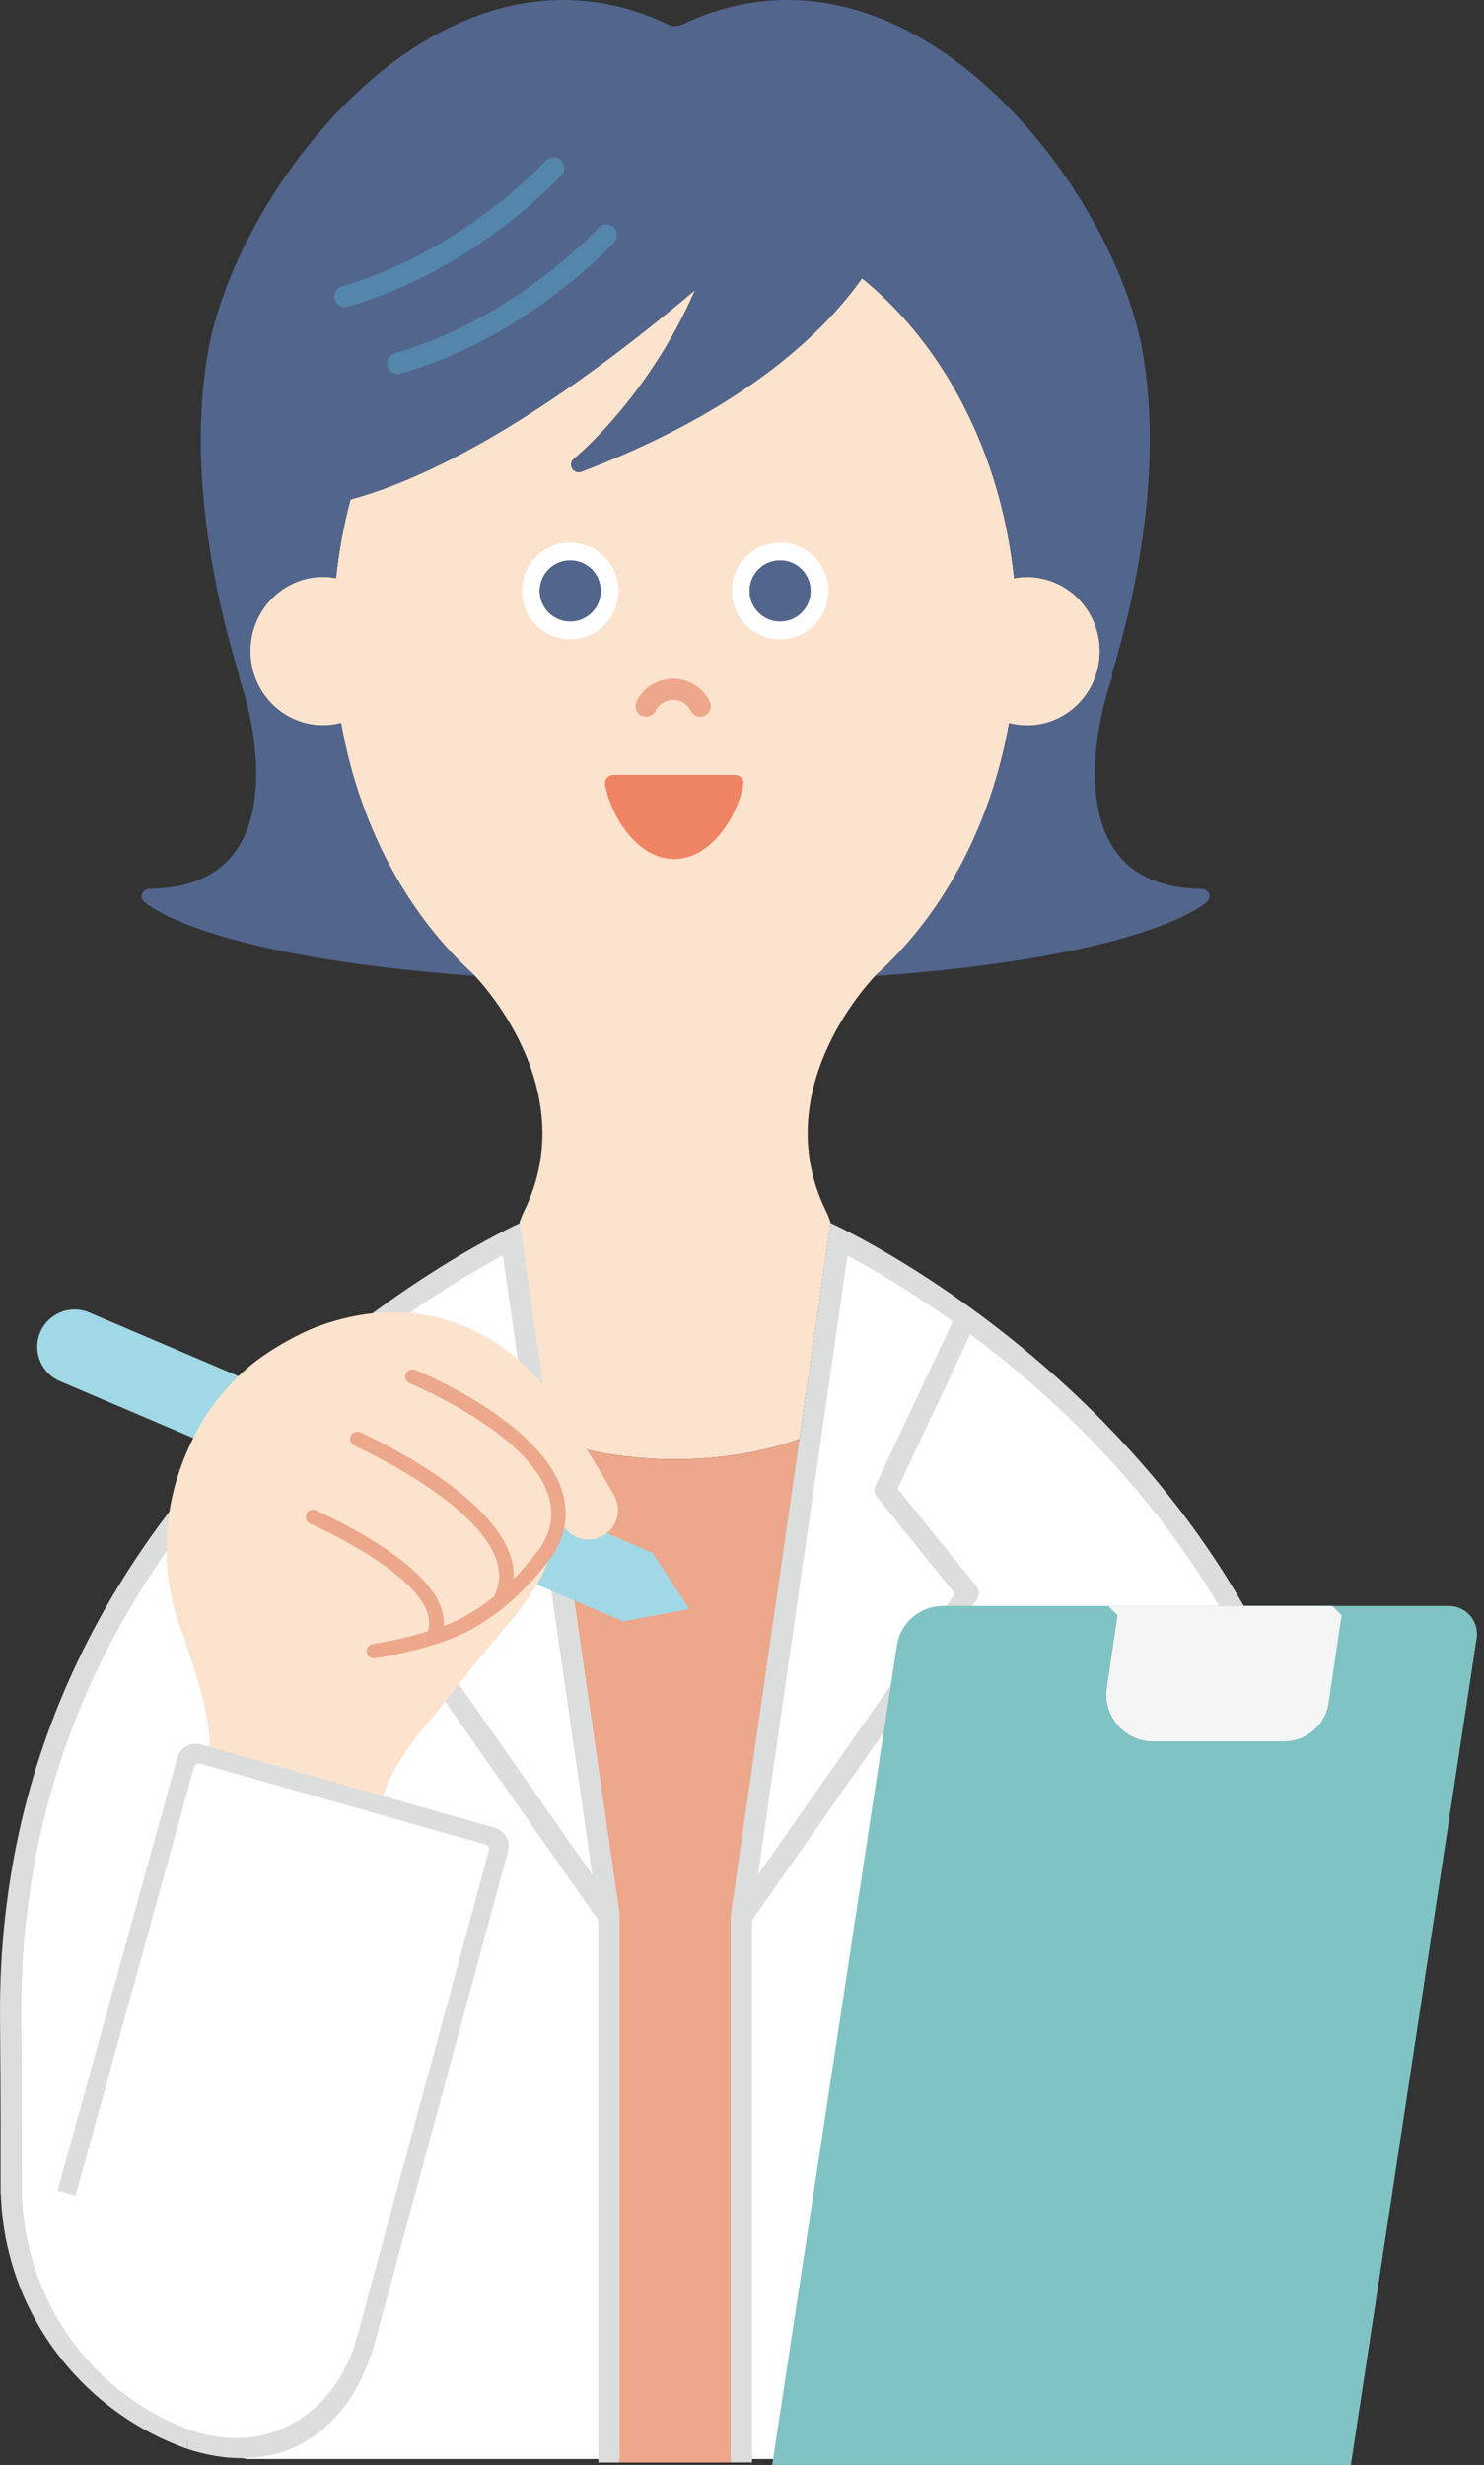
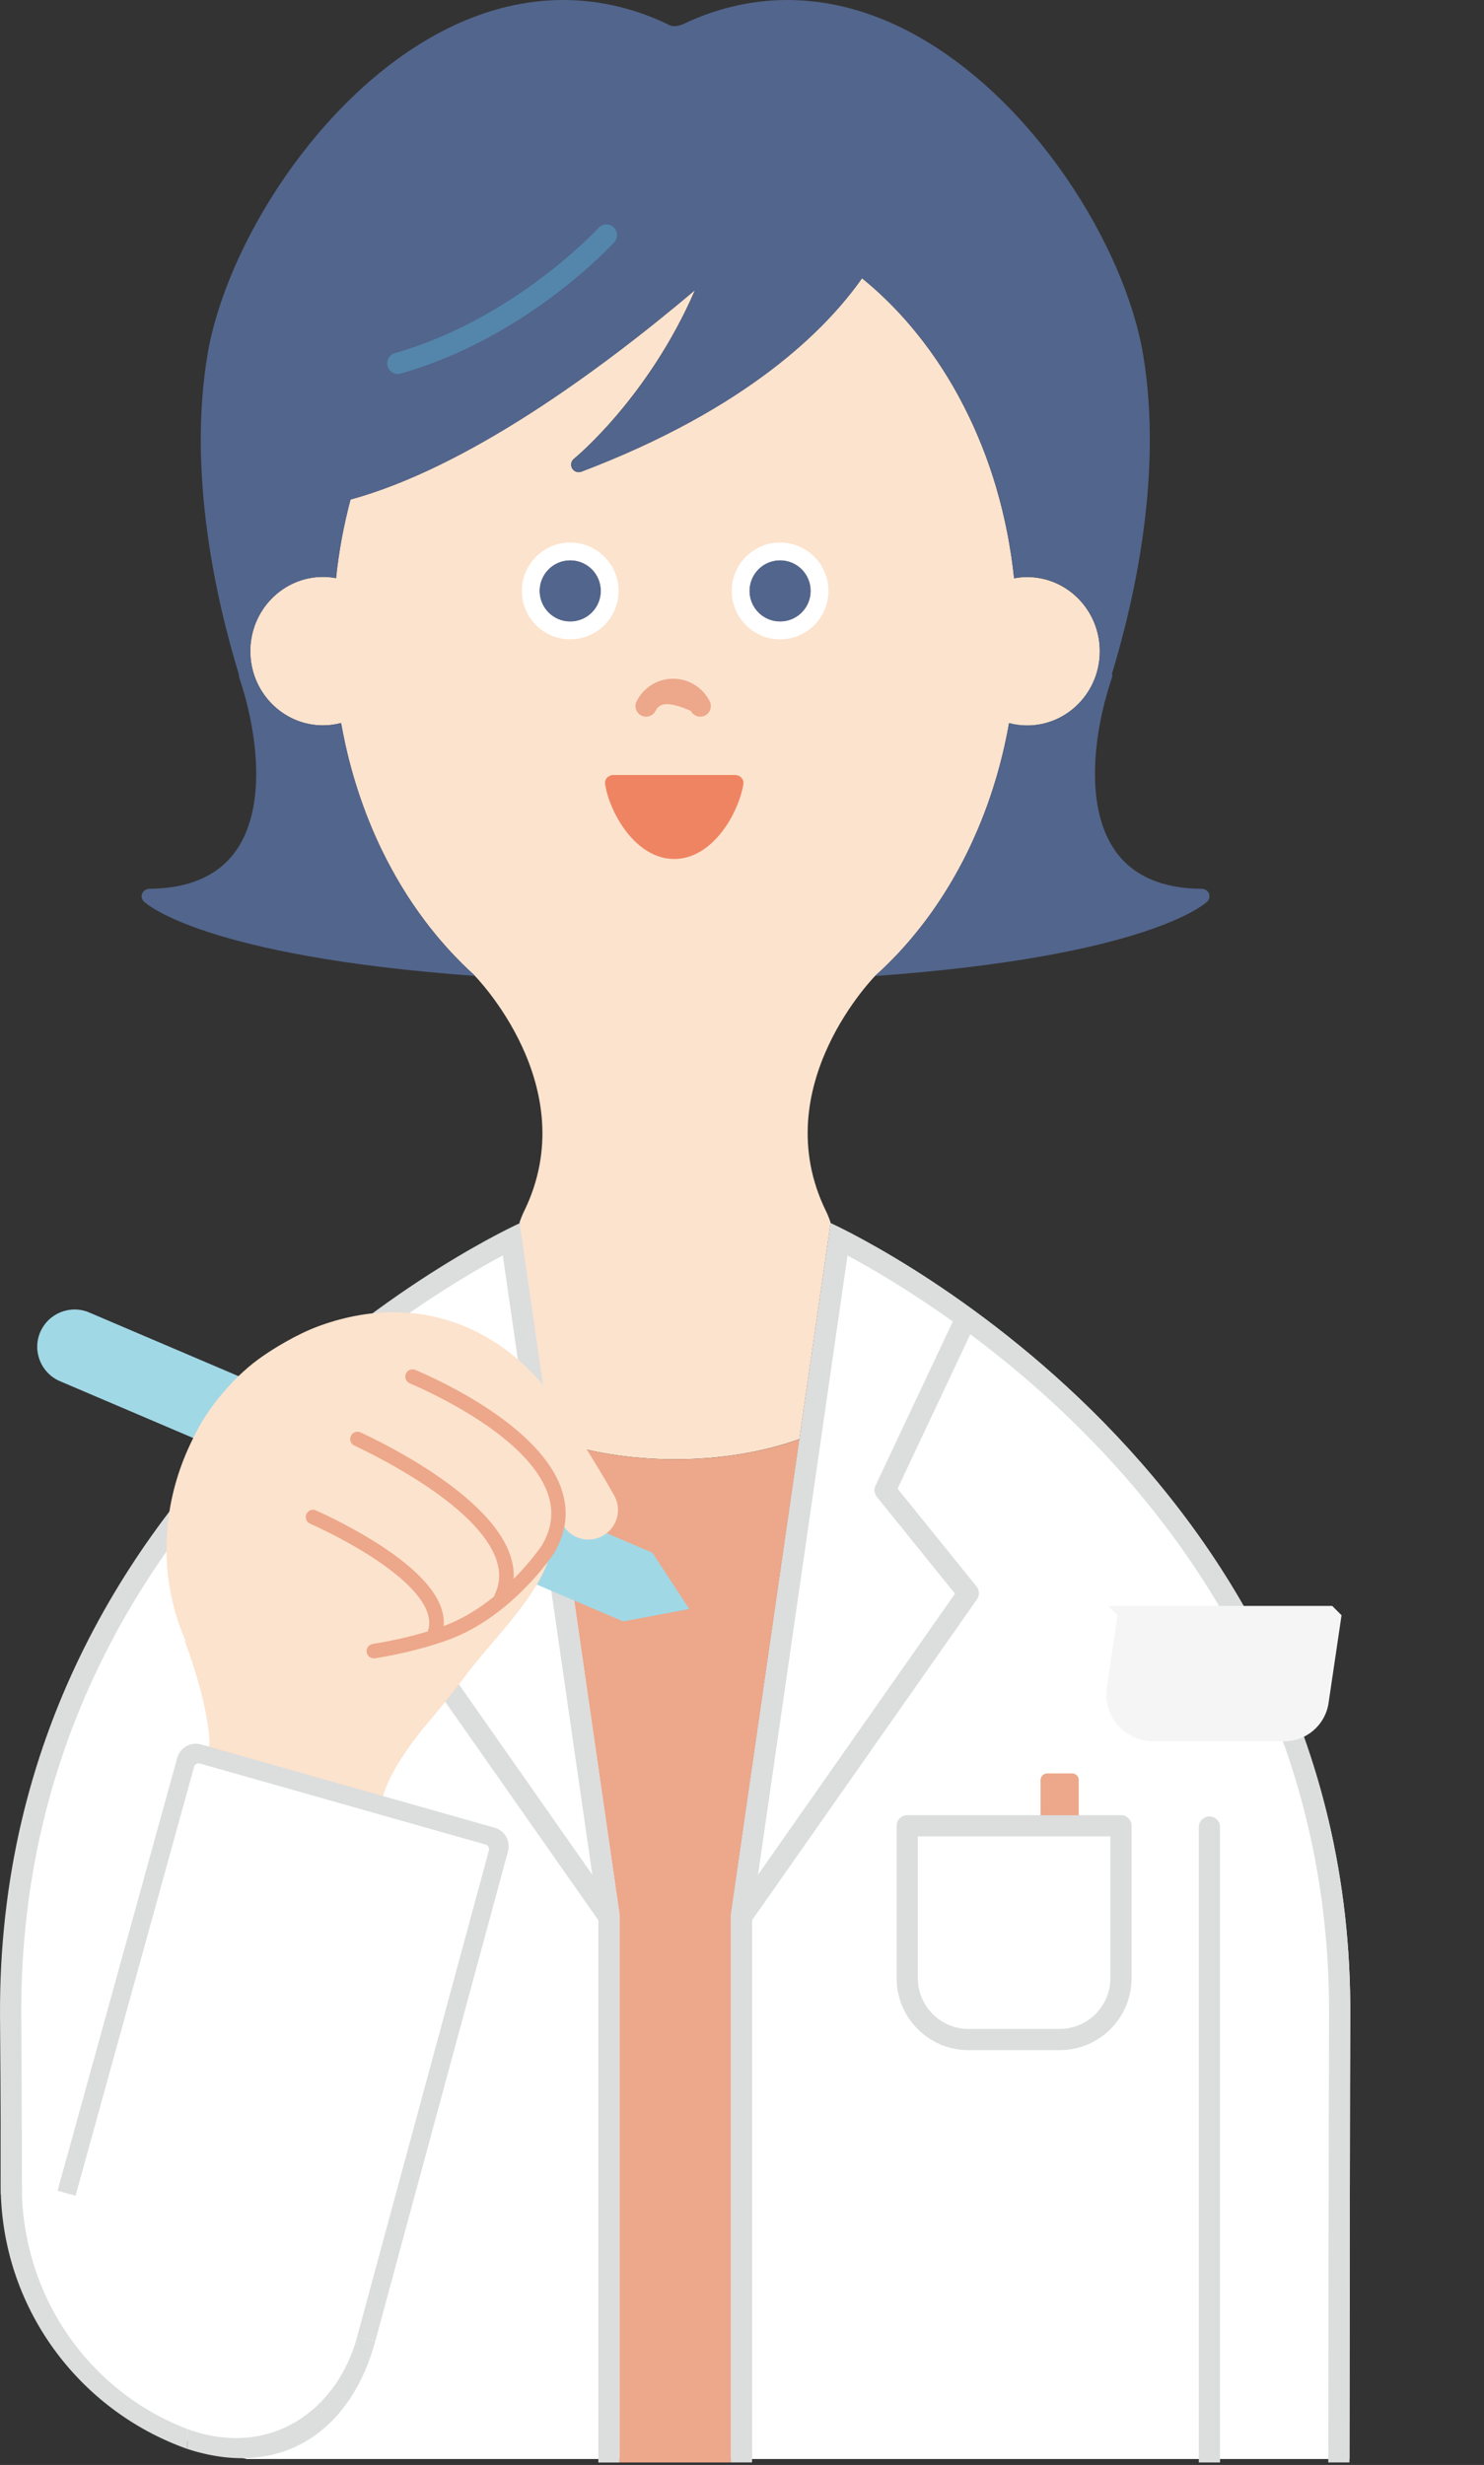
<svg xmlns="http://www.w3.org/2000/svg" width="159" height="264" viewBox="0 0 159 264" fill="none">
  <rect x="0" y="0" width="159" height="264" fill="#333333" stroke="none" />
  <g clip-path="url(#clip0_840_9465)">
    <path d="M26.428 263.358C-2.608 256.757 0.266 228.995 0.266 215.948C-0.096 156.174 55.934 131.011 55.934 131.011L66.636 205.034V263.363H26.428V263.358Z" fill="white" />
    <path d="M93.88 104.425H93.869C94.299 104.037 94.719 103.638 95.138 103.229C95.283 103.084 95.423 102.934 95.568 102.789C95.832 102.515 96.101 102.251 96.36 101.971C96.531 101.79 96.691 101.598 96.862 101.412C97.085 101.163 97.312 100.91 97.53 100.651C97.711 100.438 97.887 100.226 98.058 100.009C98.255 99.765 98.457 99.522 98.653 99.273C98.835 99.04 99.016 98.797 99.197 98.564C99.373 98.326 99.554 98.088 99.725 97.844C99.912 97.586 100.088 97.327 100.269 97.063C100.429 96.83 100.59 96.597 100.74 96.364C100.921 96.084 101.107 95.805 101.284 95.515C101.423 95.292 101.563 95.059 101.703 94.836C101.884 94.536 102.065 94.225 102.241 93.92C102.366 93.708 102.485 93.485 102.604 93.273C102.785 92.947 102.966 92.61 103.142 92.279C103.246 92.077 103.349 91.875 103.448 91.673C103.629 91.311 103.81 90.948 103.981 90.581C104.064 90.404 104.141 90.234 104.219 90.052C104.4 89.648 104.582 89.245 104.758 88.841C104.809 88.717 104.861 88.592 104.913 88.463C105.104 87.997 105.296 87.531 105.477 87.055C106.357 84.74 107.082 82.322 107.641 79.822C107.647 79.78 107.662 79.739 107.667 79.697C107.828 78.957 107.978 78.212 108.113 77.456C108.729 77.616 109.371 77.709 110.039 77.709C114.341 77.709 117.836 74.147 117.836 69.757C117.836 65.366 114.346 61.804 110.039 61.804C109.562 61.804 109.102 61.856 108.651 61.939C108.573 61.162 108.47 60.391 108.361 59.63C108.325 59.386 108.283 59.148 108.242 58.905C108.159 58.377 108.071 57.854 107.973 57.336C107.921 57.067 107.864 56.803 107.812 56.533C107.709 56.031 107.6 55.539 107.481 55.042C107.419 54.789 107.362 54.54 107.3 54.286C107.16 53.738 107.015 53.199 106.86 52.661C106.808 52.479 106.761 52.298 106.71 52.117C106.275 50.662 105.788 49.238 105.239 47.861C105.177 47.711 105.115 47.566 105.058 47.416C104.835 46.872 104.607 46.334 104.374 45.806C104.297 45.64 104.224 45.474 104.147 45.309C103.903 44.781 103.65 44.258 103.386 43.74C103.318 43.605 103.251 43.476 103.184 43.341C102.863 42.715 102.526 42.099 102.179 41.493C102.179 41.483 102.169 41.472 102.164 41.462C101.413 40.162 100.61 38.909 99.756 37.718C99.73 37.682 99.704 37.646 99.678 37.61C99.285 37.061 98.876 36.528 98.462 36.005C98.415 35.948 98.369 35.891 98.322 35.829C97.897 35.301 97.468 34.788 97.028 34.286C97.007 34.26 96.986 34.239 96.966 34.218C95.526 32.598 93.989 31.117 92.352 29.797C88.5 35.275 80.061 43.766 62.282 50.517C62.188 50.553 62.09 50.569 61.997 50.569C61.717 50.569 61.443 50.419 61.298 50.16C61.101 49.818 61.184 49.378 61.495 49.135C61.593 49.057 69.447 42.632 74.469 31.06C64.037 39.877 49.98 50.093 37.549 53.499C37.192 54.825 36.891 56.181 36.632 57.559C36.627 57.59 36.617 57.615 36.612 57.647C36.498 58.268 36.399 58.894 36.306 59.521C36.291 59.609 36.275 59.697 36.265 59.78C36.161 60.489 36.073 61.203 36.001 61.918C35.55 61.835 35.09 61.783 34.613 61.783C30.305 61.783 26.816 65.346 26.816 69.736C26.816 74.126 30.305 77.689 34.613 77.689C35.276 77.689 35.923 77.595 36.539 77.435C36.674 78.191 36.824 78.936 36.984 79.677C36.984 79.692 36.995 79.708 36.995 79.723C37.523 82.115 38.212 84.43 39.035 86.646C39.081 86.775 39.128 86.904 39.175 87.034C39.33 87.448 39.496 87.852 39.666 88.261C39.744 88.447 39.817 88.639 39.894 88.82C40.05 89.193 40.215 89.555 40.381 89.923C40.479 90.135 40.572 90.353 40.671 90.56C40.831 90.901 40.997 91.238 41.168 91.569C41.282 91.797 41.396 92.03 41.515 92.253C41.68 92.569 41.846 92.879 42.022 93.195C42.152 93.433 42.281 93.666 42.416 93.904C42.587 94.2 42.757 94.49 42.933 94.785C43.078 95.028 43.228 95.271 43.379 95.509C43.55 95.784 43.72 96.053 43.902 96.322C44.062 96.571 44.228 96.814 44.399 97.058C44.575 97.311 44.751 97.565 44.927 97.813C45.108 98.062 45.289 98.31 45.47 98.554C45.646 98.787 45.817 99.02 45.998 99.248C46.195 99.501 46.402 99.75 46.604 99.998C46.775 100.211 46.946 100.423 47.127 100.63C47.35 100.889 47.578 101.143 47.805 101.401C47.971 101.588 48.132 101.774 48.302 101.955C48.561 102.235 48.831 102.509 49.1 102.779C49.245 102.924 49.379 103.074 49.524 103.219C49.938 103.628 50.363 104.032 50.793 104.415H50.782C50.782 104.415 62.706 116.359 56.146 129.738C55.934 130.173 55.768 130.597 55.644 131.011L55.66 131.001L59.004 154.129C62.825 155.496 67.402 156.293 72.326 156.293C77.25 156.293 81.827 155.496 85.648 154.129L88.992 131.001C88.992 131.001 89.003 131.001 89.008 131.001C88.883 130.587 88.718 130.162 88.505 129.727C81.946 116.349 93.869 104.41 93.869 104.41L93.88 104.425Z" fill="#FCE3CD" />
    <path d="M83.582 66.573C85.399 66.573 86.87 65.102 86.87 63.285C86.87 61.468 85.399 59.997 83.582 59.997C81.765 59.997 80.294 61.468 80.294 63.285C80.294 65.102 81.765 66.573 83.582 66.573Z" fill="#52658C" />
    <path d="M83.582 60.002C85.399 60.002 86.87 61.473 86.87 63.29C86.87 65.107 85.399 66.578 83.582 66.578C81.764 66.578 80.294 65.107 80.294 63.29C80.294 61.473 81.764 60.002 83.582 60.002ZM83.582 58.107C80.724 58.107 78.399 60.432 78.399 63.29C78.399 66.148 80.724 68.473 83.582 68.473C86.44 68.473 88.764 66.148 88.764 63.29C88.764 60.432 86.44 58.107 83.582 58.107Z" fill="white" />
    <path d="M61.096 66.573C62.913 66.573 64.384 65.102 64.384 63.285C64.384 61.468 62.913 59.997 61.096 59.997C59.279 59.997 57.808 61.468 57.808 63.285C57.808 65.102 59.279 66.573 61.096 66.573Z" fill="#52658C" />
    <path d="M61.096 60.002C62.913 60.002 64.383 61.473 64.383 63.29C64.383 65.107 62.913 66.578 61.096 66.578C59.278 66.578 57.808 65.107 57.808 63.29C57.808 61.473 59.278 60.002 61.096 60.002ZM61.096 58.107C58.238 58.107 55.913 60.432 55.913 63.29C55.913 66.148 58.238 68.473 61.096 68.473C63.954 68.473 66.278 66.148 66.278 63.29C66.278 60.432 63.954 58.107 61.096 58.107Z" fill="white" />
-     <path d="M69.225 76.757C69.049 76.757 68.873 76.715 68.707 76.632C68.148 76.348 67.925 75.664 68.21 75.105C68.971 73.614 70.467 72.692 72.124 72.692C73.781 72.692 75.277 73.619 76.038 75.105C76.323 75.664 76.1 76.348 75.541 76.632C74.982 76.917 74.299 76.695 74.014 76.135C73.646 75.41 72.921 74.965 72.129 74.965C71.337 74.965 70.612 75.416 70.239 76.135C70.037 76.529 69.639 76.757 69.23 76.757H69.225Z" fill="#EDA78A" />
+     <path d="M69.225 76.757C69.049 76.757 68.873 76.715 68.707 76.632C68.148 76.348 67.925 75.664 68.21 75.105C68.971 73.614 70.467 72.692 72.124 72.692C73.781 72.692 75.277 73.619 76.038 75.105C76.323 75.664 76.1 76.348 75.541 76.632C74.982 76.917 74.299 76.695 74.014 76.135C71.337 74.965 70.612 75.416 70.239 76.135C70.037 76.529 69.639 76.757 69.23 76.757H69.225Z" fill="#EDA78A" />
    <path d="M129.532 95.691C129.402 95.39 129.092 95.194 128.745 95.194C124.66 95.163 121.621 93.899 119.72 91.435C116.153 86.817 117.08 78.662 119.141 72.573C119.187 72.433 119.182 72.288 119.141 72.154C121.558 64.206 124.603 50.724 122.48 37.998C120.544 26.401 110.613 10.273 97.349 3.356C89.303 -0.838 80.946 -1.107 73.19 2.584C72.108 3.071 71.518 2.584 71.518 2.584C63.757 -1.107 55.406 -0.838 47.36 3.356C34.1 10.268 24.17 26.401 22.229 37.998C20.095 50.771 23.171 64.305 25.594 72.242C25.578 72.351 25.594 72.459 25.63 72.568C27.686 78.662 28.617 86.811 25.05 91.43C23.145 93.889 20.111 95.157 16.026 95.189C15.684 95.189 15.374 95.385 15.239 95.686C15.11 95.986 15.177 96.328 15.42 96.561C15.72 96.845 21.949 102.416 50.891 104.523C50.829 104.461 50.793 104.42 50.793 104.42H50.803C44.171 98.445 39.231 89.783 37.005 79.728L36.943 79.682H36.995C36.834 78.942 36.684 78.196 36.549 77.44C35.933 77.601 35.291 77.694 34.623 77.694C30.316 77.694 26.826 74.132 26.826 69.741C26.826 65.351 30.316 61.789 34.623 61.789C35.1 61.789 35.56 61.84 36.011 61.923C36.311 59.019 36.839 56.207 37.564 53.505C49.995 50.098 64.047 39.883 74.485 31.065C69.463 42.637 61.603 49.057 61.51 49.14C61.205 49.389 61.117 49.823 61.313 50.165C61.458 50.424 61.733 50.574 62.012 50.574C62.105 50.574 62.204 50.553 62.297 50.522C80.076 43.771 88.516 35.285 92.368 29.802C101.113 36.895 107.263 48.482 108.656 61.923C109.107 61.84 109.567 61.789 110.044 61.789C114.351 61.789 117.841 65.351 117.841 69.741C117.841 74.132 114.351 77.694 110.044 77.694C109.381 77.694 108.734 77.601 108.118 77.44C107.983 78.196 107.833 78.942 107.672 79.682H107.817L107.641 79.806C105.41 89.83 100.476 98.461 93.864 104.42H93.874C93.874 104.42 93.833 104.461 93.766 104.534C122.801 102.437 129.04 96.85 129.34 96.566C129.583 96.338 129.651 95.991 129.521 95.691H129.511H129.532Z" fill="#52658C" />
    <path d="M42.623 40.053C42.126 40.053 41.675 39.727 41.53 39.225C41.359 38.619 41.706 37.993 42.312 37.822C55.137 34.172 64.047 24.495 64.135 24.402C64.56 23.936 65.279 23.905 65.74 24.324C66.201 24.744 66.237 25.469 65.818 25.929C65.44 26.349 56.374 36.186 42.933 40.007C42.83 40.038 42.726 40.053 42.623 40.053Z" fill="#5486AC" />
-     <path d="M36.964 32.883C36.467 32.883 36.016 32.556 35.871 32.054C35.7 31.448 36.047 30.822 36.653 30.651C49.452 27.011 58.388 17.324 58.476 17.226C58.901 16.76 59.62 16.729 60.081 17.148C60.547 17.573 60.578 18.287 60.159 18.753C59.781 19.173 50.715 29.01 37.274 32.836C37.171 32.867 37.067 32.883 36.964 32.883Z" fill="#5486AC" />
    <path d="M144.588 263.358C144.608 249.757 144.634 221.467 144.671 215.948C145.033 156.174 89.002 131.011 89.002 131.011L78.3 205.034V263.363H144.583L144.588 263.358Z" fill="white" />
    <path d="M66.372 263.731H78.306V205.029L85.663 154.134C81.842 155.501 77.265 156.298 72.341 156.298C67.418 156.298 62.841 155.501 59.02 154.134L66.377 205.029V263.731H66.372Z" fill="#EDA78A" />
    <path d="M2.363 234.996C2.357 231.164 2.342 232.495 2.342 232.495C2.321 218.733 2.301 219.903 2.28 215.932C2.197 202.683 4.982 190.097 10.559 178.535C15.027 169.257 21.297 160.601 29.187 152.798C33.127 148.905 37.083 145.617 40.717 142.904L48.515 159.441L40.055 169.92C39.739 170.314 39.718 170.873 40.008 171.287L64.058 205.588C64.058 205.588 64.094 205.629 64.109 205.65V263.736H66.382V205.034L55.68 131.011C55.68 131.011 -0.361 156.169 0.002 215.948C0.038 221.519 0.064 221.55 0.085 234.996H2.357H2.363ZM53.873 134.465L63.462 200.783L42.359 170.676L50.731 160.306C51.005 159.969 51.057 159.503 50.876 159.104L42.592 141.522C47.329 138.136 51.367 135.795 53.879 134.454L53.873 134.465Z" fill="#DCDDDD" />
    <path d="M80.579 263.731V205.645C80.579 205.645 80.615 205.603 80.63 205.583L104.68 171.282C104.97 170.868 104.949 170.308 104.633 169.915L96.168 159.436L103.96 142.899C107.6 145.612 111.555 148.9 115.49 152.793C123.381 160.595 129.651 169.257 134.119 178.53C139.69 190.097 142.475 202.678 142.398 215.927C142.377 219.903 142.356 235.498 142.336 249.255C142.325 254.789 142.32 259.889 142.315 263.726H144.588C144.608 250.274 144.634 221.508 144.671 215.938C145.033 156.164 89.002 131.001 89.002 131.001L78.3 205.023V263.726H80.573L80.579 263.731ZM90.799 134.465C93.31 135.811 97.354 138.151 102.086 141.532L93.802 159.115C93.615 159.508 93.672 159.974 93.947 160.316L102.319 170.686L81.216 200.788L90.804 134.47L90.799 134.465Z" fill="#DCDDDD" />
    <path d="M129.584 194.544C128.957 194.544 128.445 195.052 128.445 195.683V263.731H130.717V195.683C130.717 195.057 130.21 194.544 129.578 194.544H129.584Z" fill="#DCDDDD" />
    <path d="M113.539 219.572H103.759C99.518 219.572 96.07 216.124 96.07 211.878V195.543C96.07 194.917 96.578 194.404 97.209 194.404H120.099C120.725 194.404 121.238 194.912 121.238 195.543V211.878C121.238 216.119 117.79 219.572 113.549 219.572H113.539ZM98.343 196.682V211.878C98.343 214.866 100.771 217.299 103.764 217.299H113.544C116.531 217.299 118.965 214.866 118.965 211.878V196.682H98.348H98.343Z" fill="#DCDDDD" />
    <path d="M115.579 194.415V190.64C115.579 190.252 115.263 189.936 114.875 189.936H112.193C111.804 189.936 111.489 190.252 111.489 190.64V194.415H115.579Z" fill="#EDA78A" />
    <path d="M78.741 83.001H65.74C65.186 83.001 64.741 83.451 64.829 83.995C65.352 87.153 68.143 91.999 72.238 91.999C76.333 91.999 79.114 87.153 79.647 83.995C79.74 83.451 79.29 83.001 78.736 83.001H78.741Z" fill="#EF8462" />
    <path d="M2.321 227.996H0.074V233.997C0.074 247.059 8.42 258.17 20.075 262.286V260.153C9.549 256.13 2.326 245.936 2.326 233.991V227.991L2.321 227.996Z" fill="#DCDDDD" />
-     <path d="M96.094 176.247C96.467 173.803 98.569 172.001 101.038 172.001H155.247C157.085 172.001 158.488 173.638 158.213 175.455L144.736 264H82.736L96.089 176.252L96.094 176.247Z" fill="#80C3C4" />
    <path d="M142.738 171.996H118.741L119.74 172.996L118.59 180.762C118.145 183.78 120.485 186.493 123.535 186.493H137.597C139.973 186.493 141.998 184.748 142.345 182.398L143.737 172.996L142.738 171.996Z" fill="#F5F5F5" />
    <path d="M4.309 142.676C3.445 144.706 4.387 147.056 6.422 147.926L66.765 173.653L73.853 172.328L69.903 166.296L9.559 140.569C7.53 139.704 5.179 140.647 4.309 142.681V142.676Z" fill="#A1D8E6" />
    <path d="M28.273 145.165C28.344 145.115 28.416 145.066 28.487 145.018C29.22 144.524 31.7 142.914 34.246 141.993C45.62 137.877 55.546 142.878 61.039 152.394C61.039 152.394 63.55 156.158 65.807 160.171C66.651 161.667 66.139 163.567 64.663 164.442C63.172 165.328 61.251 164.857 60.345 163.381C60.097 162.977 59.823 162.541 59.523 162.081C59.466 162.672 59.343 163.27 59.159 163.869C59.651 167.869 55.938 172.219 52.708 176.004C51.734 177.143 50.805 178.232 50.047 179.245C49.053 180.573 47.789 182.209 46.426 183.821L46.428 183.822L46.322 183.944C46.209 184.076 46.096 184.209 45.982 184.341C42.344 188.639 41.362 191.315 41.154 191.999L41.111 192.151C41.107 192.165 41.106 192.173 41.106 192.173V192.17L39.304 198.562L20.888 192.323L22.457 186.754L22.451 186.752H22.456C22.456 186.752 22.513 183.035 19.79 175.74L19.898 175.772C19.498 174.868 19.146 173.912 18.848 172.902C16.898 166.318 17.909 159.621 20.622 154.183C21.491 152.311 22.657 150.588 23.978 149.068C25.274 147.538 26.722 146.217 28.271 145.162C28.271 145.162 28.271 145.161 28.271 145.162L28.273 145.165Z" fill="#FCE3CD" />
    <path d="M20.417 187.28L53.848 196.739L37.161 255.716L22.969 251.698C12.34 248.69 6.163 237.636 9.171 227.007L20.417 187.275V187.28Z" fill="white" />
    <path d="M40.205 250.756L38.273 250.233L52.382 198.184C52.455 197.91 52.294 197.63 52.025 197.552L21.436 188.88C21.162 188.802 20.872 188.963 20.794 189.242L8.094 235.161L6.168 234.628L18.987 188.274C19.293 187.166 20.442 186.519 21.55 186.835L52.993 195.751C54.086 196.061 54.722 197.19 54.427 198.282L40.205 250.756Z" fill="#DCDDDD" />
    <path d="M60.169 159.503C57.891 152.824 47.422 147.962 44.502 146.72C44.098 146.549 43.632 146.746 43.477 147.155C43.327 147.543 43.503 147.983 43.891 148.149C46.625 149.324 56.654 153.994 58.704 160.005C59.351 161.905 59.134 163.723 58.031 165.555C57.907 165.737 56.83 167.3 55.033 169.102C55.085 168.237 54.945 167.352 54.624 166.451C52.387 160.166 41.572 154.781 38.626 153.409C38.227 153.223 37.761 153.409 37.585 153.808C37.419 154.196 37.585 154.641 37.963 154.823C40.743 156.127 51.14 161.32 53.154 166.974C53.651 168.377 53.583 169.661 52.941 170.904L53.004 170.935C51.466 172.193 49.623 173.384 47.557 174.145C47.552 174.145 47.541 174.15 47.536 174.155C47.759 171.52 45.543 168.657 40.935 165.623C38.113 163.769 35.183 162.366 33.852 161.766C33.453 161.584 32.993 161.771 32.822 162.175C32.656 162.563 32.837 163.008 33.22 163.184C37.813 165.229 47.313 170.484 45.833 174.725C43.368 175.481 41.069 175.89 39.93 176.071C39.516 176.133 39.231 176.516 39.283 176.93C39.335 177.365 39.739 177.671 40.174 177.603C41.639 177.376 44.916 176.775 48.09 175.605C54.816 173.125 59.149 166.663 59.33 166.389L59.346 166.363C60.682 164.142 60.956 161.833 60.159 159.503H60.169Z" fill="#EDA78A" />
    <path d="M38.279 250.233C36.136 258.237 28.83 263.358 20.075 260.153V262.286C30.642 265.714 37.772 259.832 40.2 250.766L38.279 250.233Z" fill="#DCDDDD" />
  </g>
  <defs>
    <clipPath id="clip0_840_9465">
      <rect width="159" height="264" fill="white" />
    </clipPath>
  </defs>
</svg>